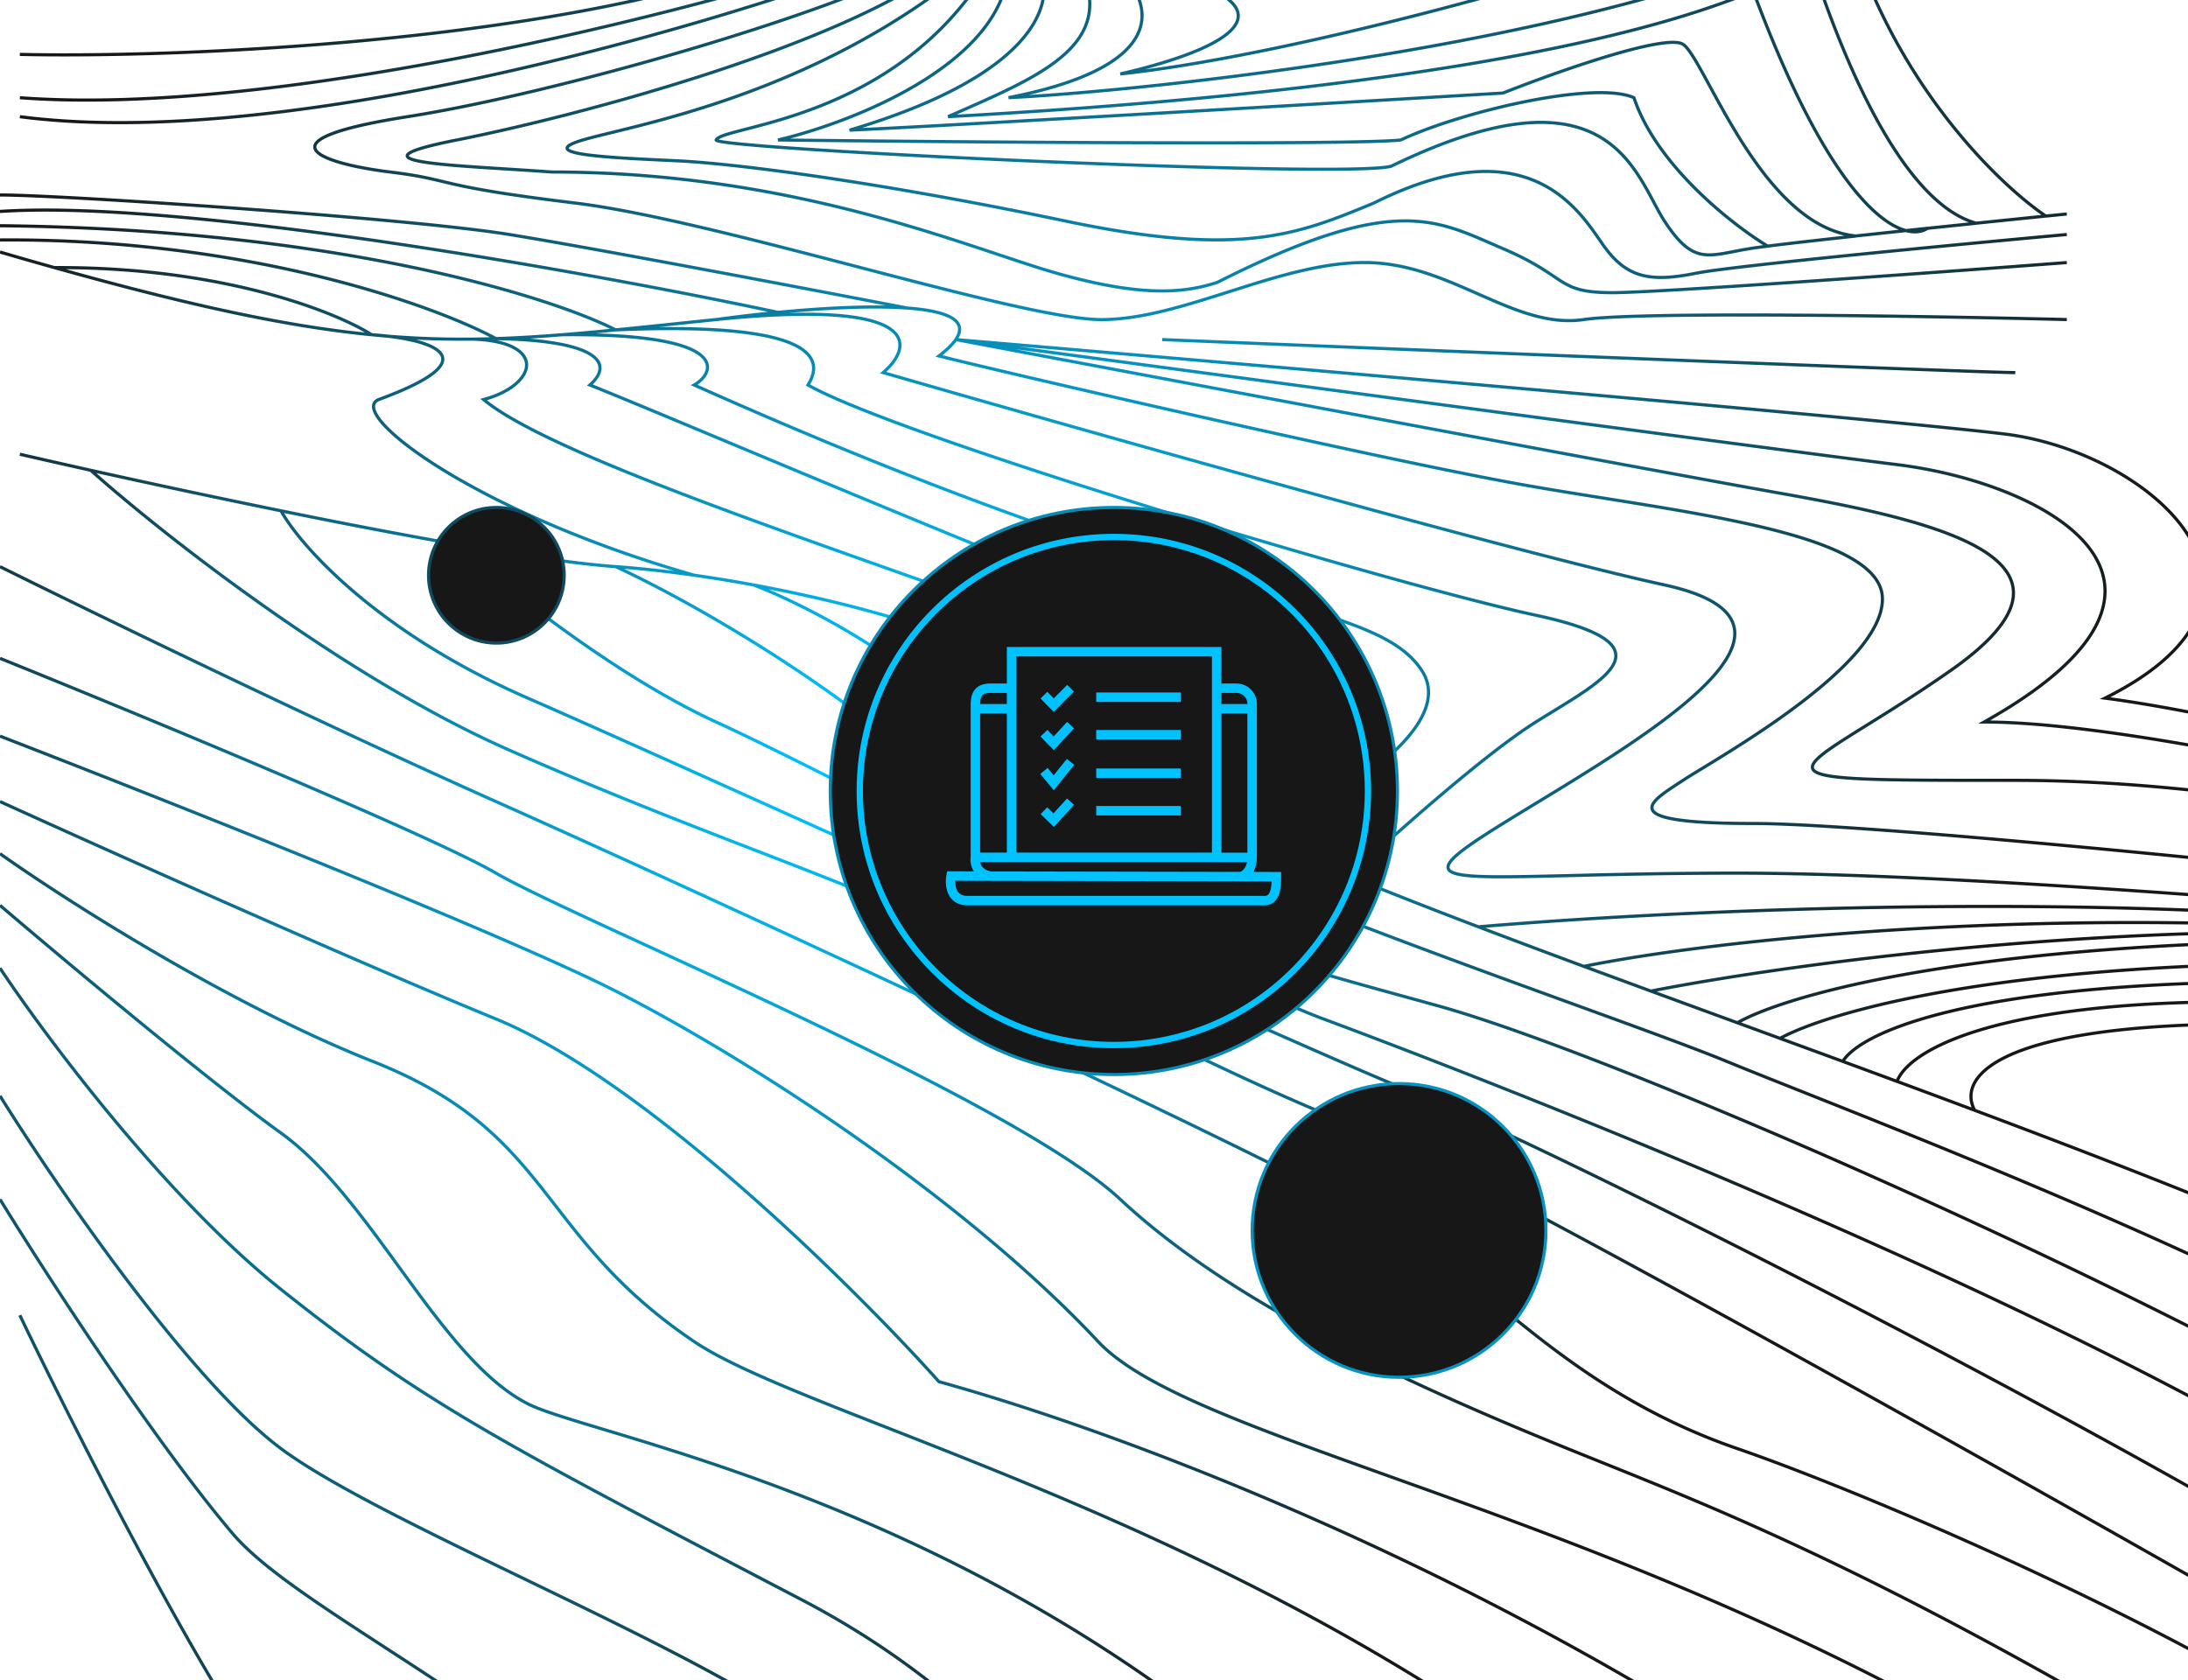
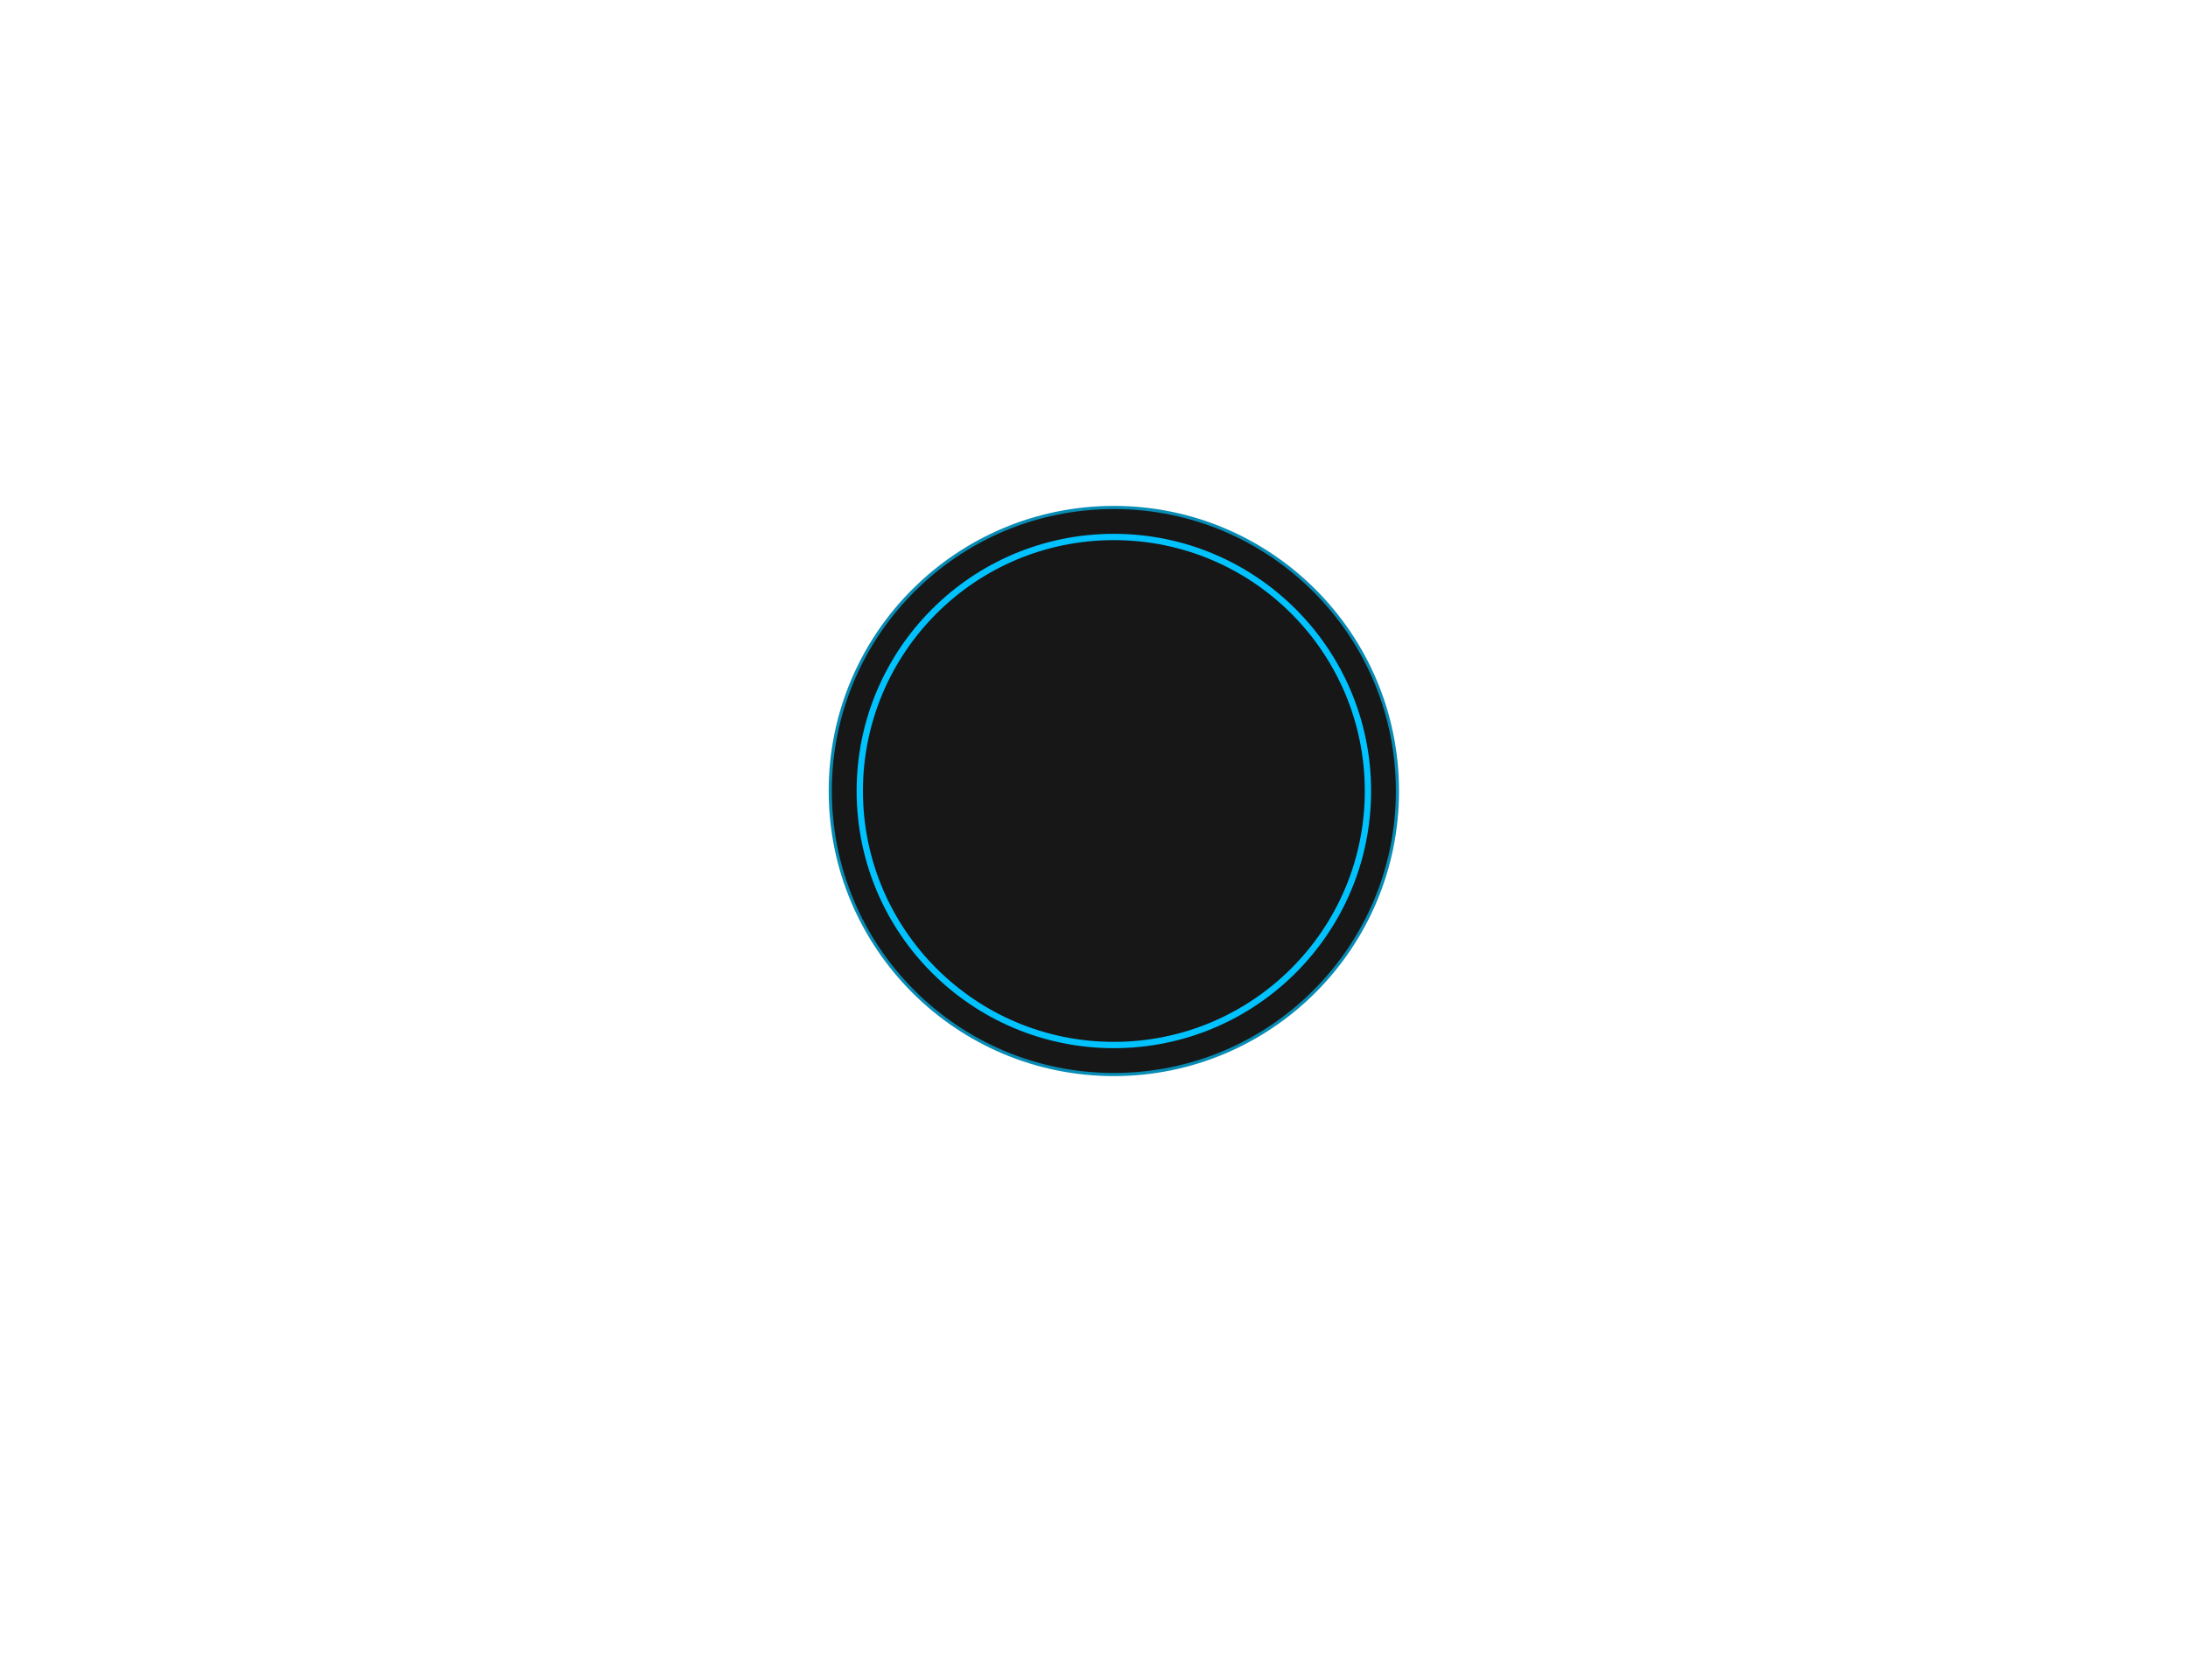
<svg xmlns="http://www.w3.org/2000/svg" width="694" height="533" fill="none">
-   <path stroke="url(#a)" d="M6.3 144.11c6.5 1.5 14.1 3.22 22.48 5.09m166.5 30.57c19.32 8.86 66.87 34.82 102.54 67.8 44.6 41.22 94.23 53.84 158.17 71.5C519.93 336.76 728.58 429.3 808.5 486.5M195.28 179.77c-12.13-.87-30.05-3.51-50.43-7.07m50.43 7.07c7.45.53 15.88 1.44 24.9 2.72m577.87 243.13c-41.75-23.11-105.5-48.56-171.74-73.38M239.05 185.58c15.43 5.92 51.19 23.81 70.81 47.96 24.53 30.2 194.93 85.54 237.83 103.2 42.91 17.67 198.55 75.72 256.6 122.84m-565.24-274c45.51 8.38 97.88 24.82 113.74 47.96m-113.74-47.96c-6.47-1.2-12.8-2.22-18.87-3.09m-75.33-9.8c13.97 12.63 50 41.56 82.3 56.37 40.39 18.5 156.49 80.76 192.66 94.22C456 336.75 728.58 439.38 804.3 515.94M144.85 172.7a2099.32 2099.32 0 0 1-55.73-10.65m0 0c6.19 11.12 30.51 38.57 78.3 59.44 59.73 26.08 249.03 112.73 283.52 126.2 34.5 13.45 244.95 117.77 347.1 186.76M89.13 162.05a3491.36 3491.36 0 0 1-60.34-12.85m0 0c22.37 19.95 80.25 65.63 132.75 88.78 65.62 28.94 111.57 42.4 148.33 61.75 36.76 19.35 93.13 47.95 125.94 59.73 32.81 11.78 344.1 187.61 372.7 206.96M0 179.77c29.17 14.47 101.46 49.62 157.32 74.53 69.83 31.13 268.38 122.83 293.62 140.5 25.24 17.66 51.32 47.95 100.12 64.78 48.8 16.82 204.44 82.44 257.44 143.86M0 208.86c43.75 17.67 136.46 56.04 157.32 68.15 26.09 15.14 163.82 71.51 198.01 103.48 34.2 31.97 88.04 57.21 141.88 79.09 53.85 21.87 127.04 47.95 311.29 169.94M0 233.54c50.5 19.53 160.27 63.03 195.28 80.89 43.77 22.31 110.96 66.24 153.03 111.19 42.06 44.95 280.7 67.78 443.53 257.55M0 254.3c32.66 14.86 109.85 49.46 157.32 68.98 47.48 19.52 113.45 84.84 140.5 115.07 95.95 26.55 314.09 116.9 419.05 265.91M0 270.83c20.29 14.4 72.34 47.74 118.27 65.92 57.4 22.71 51.54 54.91 101.9 88.87 50.38 33.96 291.7 81.84 400.64 278.64M0 287.23c19.99 17.07 65.8 55.4 89.12 72.23 29.14 21.03 50.44 71.71 78.3 85.91 27.86 14.2 240.19 45.69 343.27 258.89M0 307.14c14.52 21.87 52.68 72.87 89.12 101.92 45.54 36.31 70.87 49.2 165.03 98.4S380.67 641 390.04 704.26M0 347.68c17.65 28.33 60.18 90.36 89.12 111.9 36.17 26.92 156.83 72.48 179.09 100.6 22.25 28.1 60.47 60.9 73.8 144.08M0 380.49c14.04 22.88 48.45 76.12 73.75 106 31.63 37.37 178.58 90.08 207.34 217.77m-274.8-287C24.2 454.64 65.8 536.8 89.13 566.42c29.14 37.02 106.16 88.64 106.16 137.84M601.7 343.08c5.03-13.2 51.35-35.63 196.35-19.8m-196.35 19.8a8950.6 8950.6 0 0 0-17.18-6.33m17.18 6.33c8.22 3.04 16.43 6.1 24.61 9.16m-41.8-15.5c7.28-11.9 61.42-33.02 219.78-22.31m-219.77 22.31c-6.67-2.45-13.32-4.89-19.94-7.3m0 0c20.04-10.9 96.88-30.45 243.92-21.52m-243.92 21.51-13.52-4.95m0 0c19.45-10.98 98.16-31.3 257.44-24.75m-257.44 24.75a22683 22683 0 0 1-27.43-10.05m284.87-14.7c-108.49-11.76-235.12 4.9-284.87 14.7m284.87-14.7c-142.15-15.48-263.31-1.88-306.13 6.86m306.13-6.86c-105.43-18.85-270.3-11.65-339.57-5.69m54.7 20.39-21.26-7.84m0 0a4083.4 4083.4 0 0 1-33.44-12.55m0 0a1868.21 1868.21 0 0 1-40.83-16.02m387.5 16.02c-58.3-5.68-192.83-17.03-264.54-17.03-89.64 0-111.82 7.52-74.34-15.75 37.48-23.28 110.3-62.8 51.25-75.68-47.23-10.3-184.9-49.2-247.84-67.37 9.77-8.41 12.87-23.56-52.98-16.83m0 0c-11.64 1.2-22.11 2.32-31.87 3.28m31.87-3.28c5.93-.81 12.66-1.62 19.63-2.28M0 79.96c5.98 1.75 11.73 3.4 17.26 4.94M820.6 286.76c-8.94-3.2-218.89-25.5-264.4-25.5-45.52 0-32.56-6.96-22.36-13.7 10.2-6.72 63.87-36.16 63.23-57.88-.64-21.71-69.09-27.63-116.87-36.4-47.8-8.77-161.46-35.07-182.37-40.35 2.54-1.95 4.29-3.68 5.33-5.2m323.16 244.5c-7.32-13.68 16.78-37.4 171.74-22.8m-494.9-221.7c70.36 13.27 221.14 41.59 261.43 48.74 50.36 8.94 104 21.31 54.2 56.2-49.82 34.9-74.1 34.9 20.43 34.9 75.62 0 156.68 19.63 187.77 29.44M303.15 107.73c83.63 11.26 260.42 34.97 298.55 39.67 47.67 5.88 105.94 37.74 27.65 81.66 49.36 0 155.3 25.7 202.1 38.54m-528.3-159.87c95.53 8.1 295.8 25.45 332.68 29.96 46.1 5.65 97.81 50.98 31.84 83.8 46.33 6.05 131.66 29.03 168.54 39.77M303.15 107.73c4.27-6.23-3.09-9.1-15.38-10m140.33 180.3c12.75-11.97 42.41-38.51 59.05-48.97 20.8-13.08 44.79-24.26 0-33.87-44.8-9.61-201.77-56.52-230.88-73.05 5.86-9.2.27-20.16-60.99-17.48M428.1 278.02a826.73 826.73 0 0 1-29.24-12.51M195.28 104.66a913.7 913.7 0 0 1-17.06 1.55m17.06-1.55C174.58 94.11 106.53 72.72 0 71.61m398.87 193.9c22.4-9.95 64.19-34.44 52.07-52.83-15.14-23-66.06-16.94-230.76-90.54 6.97-3.93 11.97-16.5-41.96-15.94m220.65 159.3a337.4 337.4 0 0 1-22.73-11.2M178.22 106.2a449 449 0 0 1-20.9 1.23M376.14 254.3c-11.38-6.27-18.7-11.77-20.8-16.32-.7-1.5-1.56-2.98-2.55-4.44m23.35 20.76c20.93-7.39 55.53-26.8 26.54-45.44-43.12-13.67-185.8-74.86-215.58-86.72 8.18-7.27 1.54-14.17-29.78-14.71m0 0c-2.52.08-5.03.14-7.55.16m7.55-.16C137.55 96.77 78.4 75.58 0 76.13m352.79 157.41c7.04-2.41 18.6-9.97 8.47-20.86-12.65-13.62-177.58-60.54-207.86-85.92 17.17-4.62 20.37-18.45-3.63-19.17m0 0c-10.34.11-20.7-.29-31.86-1.39m0 0c16.5 1.07 40.05 6.68 2.22 20.56-10.48 4.22 29.85 35.64 100.05 55.73M117.9 106.2c-25.97-2.54-56.27-8.86-100.65-21.3m100.65 21.3C106.6 99 70.62 84.63 17.26 84.9m351.36 22.83c85.23 3.5 260.87 10.48 270.6 10.48m16.34-16.83c-43.67-1.1-135.44-2.62-153.19 0-22.19 3.28-42.22-18.09-69.54-18.09-27.31 0-57.78 18.1-83.52 18.1-25.74 0-121.3-31.44-167.06-37-45.76-5.56-37.63-7.27-58.59-9.83-20.95-2.57-43.44-9.84 5.56-17.54 49-7.7 134.72-32.93 162.95-48.33m-4.4 109.04c-31.3-6.04-100.39-19.16-126.24-23.34C129.23 69.17 20 61.86 0 61.86m287.77 35.87c-11.24-.83-26.6-.02-40.99 1.37m0 0C188.94 86.8 58.62 63.18 0 67.08M655.56 83.3c-42 3.19-129.63 9.55-144.1 9.55-18.07 0-13.6-4.93-34.74-13.97-21.13-9.03-33.87-17.97-90.57 10.69-10 3.28-23.42 4.93-50.94-2.88-27.53-7.8-82.47-32.12-160.25-32.12-30.1-2.23-67.51-2.76-30.1-10.15 37.4-7.39 121.37-29.46 155.85-55.72m354.85 85.7c-34.5 3.14-106.33 9.99-117.7 12.3-14.23 2.87-21.56 1.41-28.52-7.82-6.97-9.22-22-40.23-73.54-14.48-24.14 10-42.1 17.4-97.53 5.79-55.44-11.62-102.7-18.2-123.8-19.19-21.08-.99-45.14-1.96-29.65-6.58 15.49-4.62 73.82-13.88 123.9-55.72m346.84 79.19-6.68.67M314.17-11.3c-29.2 49.9-85.13 51.06-87.02 55.72 0 2.9 199.77 12.3 214.13 8.31 69.9-33.96 77.36 3.2 86.7 17.46 9.33 14.26 13.79 10.85 26.95 8.7 1.25-.21 3.21-.48 5.75-.8m0 0c-11.16-6.74-35.27-25.59-42.41-47.08-12.15-5.52-54.12 4.15-73.98 13.4-14.43 1.65-137.68.7-197.51 0 24.13-5.67 72.53-24.78 73.11-55.7m240.79 89.38c6.4-.82 16.45-1.95 27.94-3.2M329.1-11.32c6 9.84 2.5 34.14-59.63 52.61 26.95-1.17 149.4-8.34 207.25-11.77 16.74-6.63 51.6-19 57.11-15.46 6.89 4.41 24.63 57.84 54.79 60.8m0 0 22.78-2.44m0 0c-7.3 4.85-28.56-3.37-55.22-75.05-12.14 3.94-63.58 29.07-255.46 39.64 28.38-12.56 54.56-22.55 41.47-48.33M611.4 72.43l15.4-1.6M352.8-11.32c11.96 9.62 22.13 31.54-32.9 42.3 32.9-1.46 173.44-14.41 252.7-48.87 4.92 15.26 25.46 80.65 54.21 88.7m0 0 22.08-2.27m0 0c-17.56-11.9-55.42-50.1-66.45-107.6-54.46 25.1-169.59 56.47-227.1 62.52 40.52-9.4 57.4-23.28 2.61-34.78m-80.35 0C221.76 9.32 89.34 47.86 6.3 37.02M264.98-11.3C212.17 5.3 86.51 37.02 6.3 31m0-13.74c43.98 1 150.53-2.53 224.85-24.74" />
  <circle cx="353.3" cy="250.95" r="89.95" fill="#171717" stroke="#078CB6" />
  <circle cx="353.3" cy="250.95" r="80.59" fill="#171717" stroke="#00C2FF" stroke-width="2" />
-   <path stroke="#00C2FF" stroke-width="3" d="m393.56 278.12 11.3.01c0 3.3-.24 7.6-3.78 7.6H306.9c-5.37 0-5.72-5.2-5.23-7.8 3.79.02 8.03.02 12.57.03m79.32.16c1.2-.29 3.59-1.91 3.59-6.11m-3.59 6.1-79.32-.15m82.91-5.95h-11.24m11.24 0v-47.14m-11.24-6.52h6.26a4.95 4.95 0 0 1 4.98 4.98v1.54m-11.24-6.52v6.52m0-6.52v-11.59h-65.05v11.6M385.91 272v-47.14m0 47.14h-65.05m76.29-47.14h-11.24M320.86 272h-11.48m11.48 0v-47.14M309.38 272c-.28 1.68.3 5.23 4.86 5.95m-4.86-5.95v-47.14m11.48-6.52h-6.62c-3.7 0-4.86 1.77-4.86 5.38v1.14m11.48-6.52v6.52m-11.48 0h11.48m26.84-3.67h26.8m-26.8 11.91h26.8m-26.8 12.21h26.8m-26.8 11.9h26.8m-43.38-36.67 3.1 3.18 5.34-5.38m-8.44 14.28 3.1 3.2 5.34-5.77m-8.44 14.54 3.1 3.74 5.34-6.62m-8.44 15.5 3.1 3 5.34-5.89" />
-   <circle cx="47.09" cy="47.09" r="46.59" fill="#171717" stroke="#0693BF" transform="matrix(-1 0 0 1 490.85 343.27)" />
-   <circle cx="22.01" cy="22.01" r="21.51" fill="#171717" stroke="#104B5F" transform="matrix(-1 0 0 1 179.45 160.5)" />
  <defs>
    <radialGradient id="a" cx="0" cy="0" r="1" gradientTransform="rotate(46.67 -138.93 438.59) scale(318.679 494.208)" gradientUnits="userSpaceOnUse">
      <stop stop-color="#171718" />
      <stop offset=".03" stop-color="#00C2FF" />
      <stop offset="1" stop-color="#171718" />
    </radialGradient>
  </defs>
</svg>